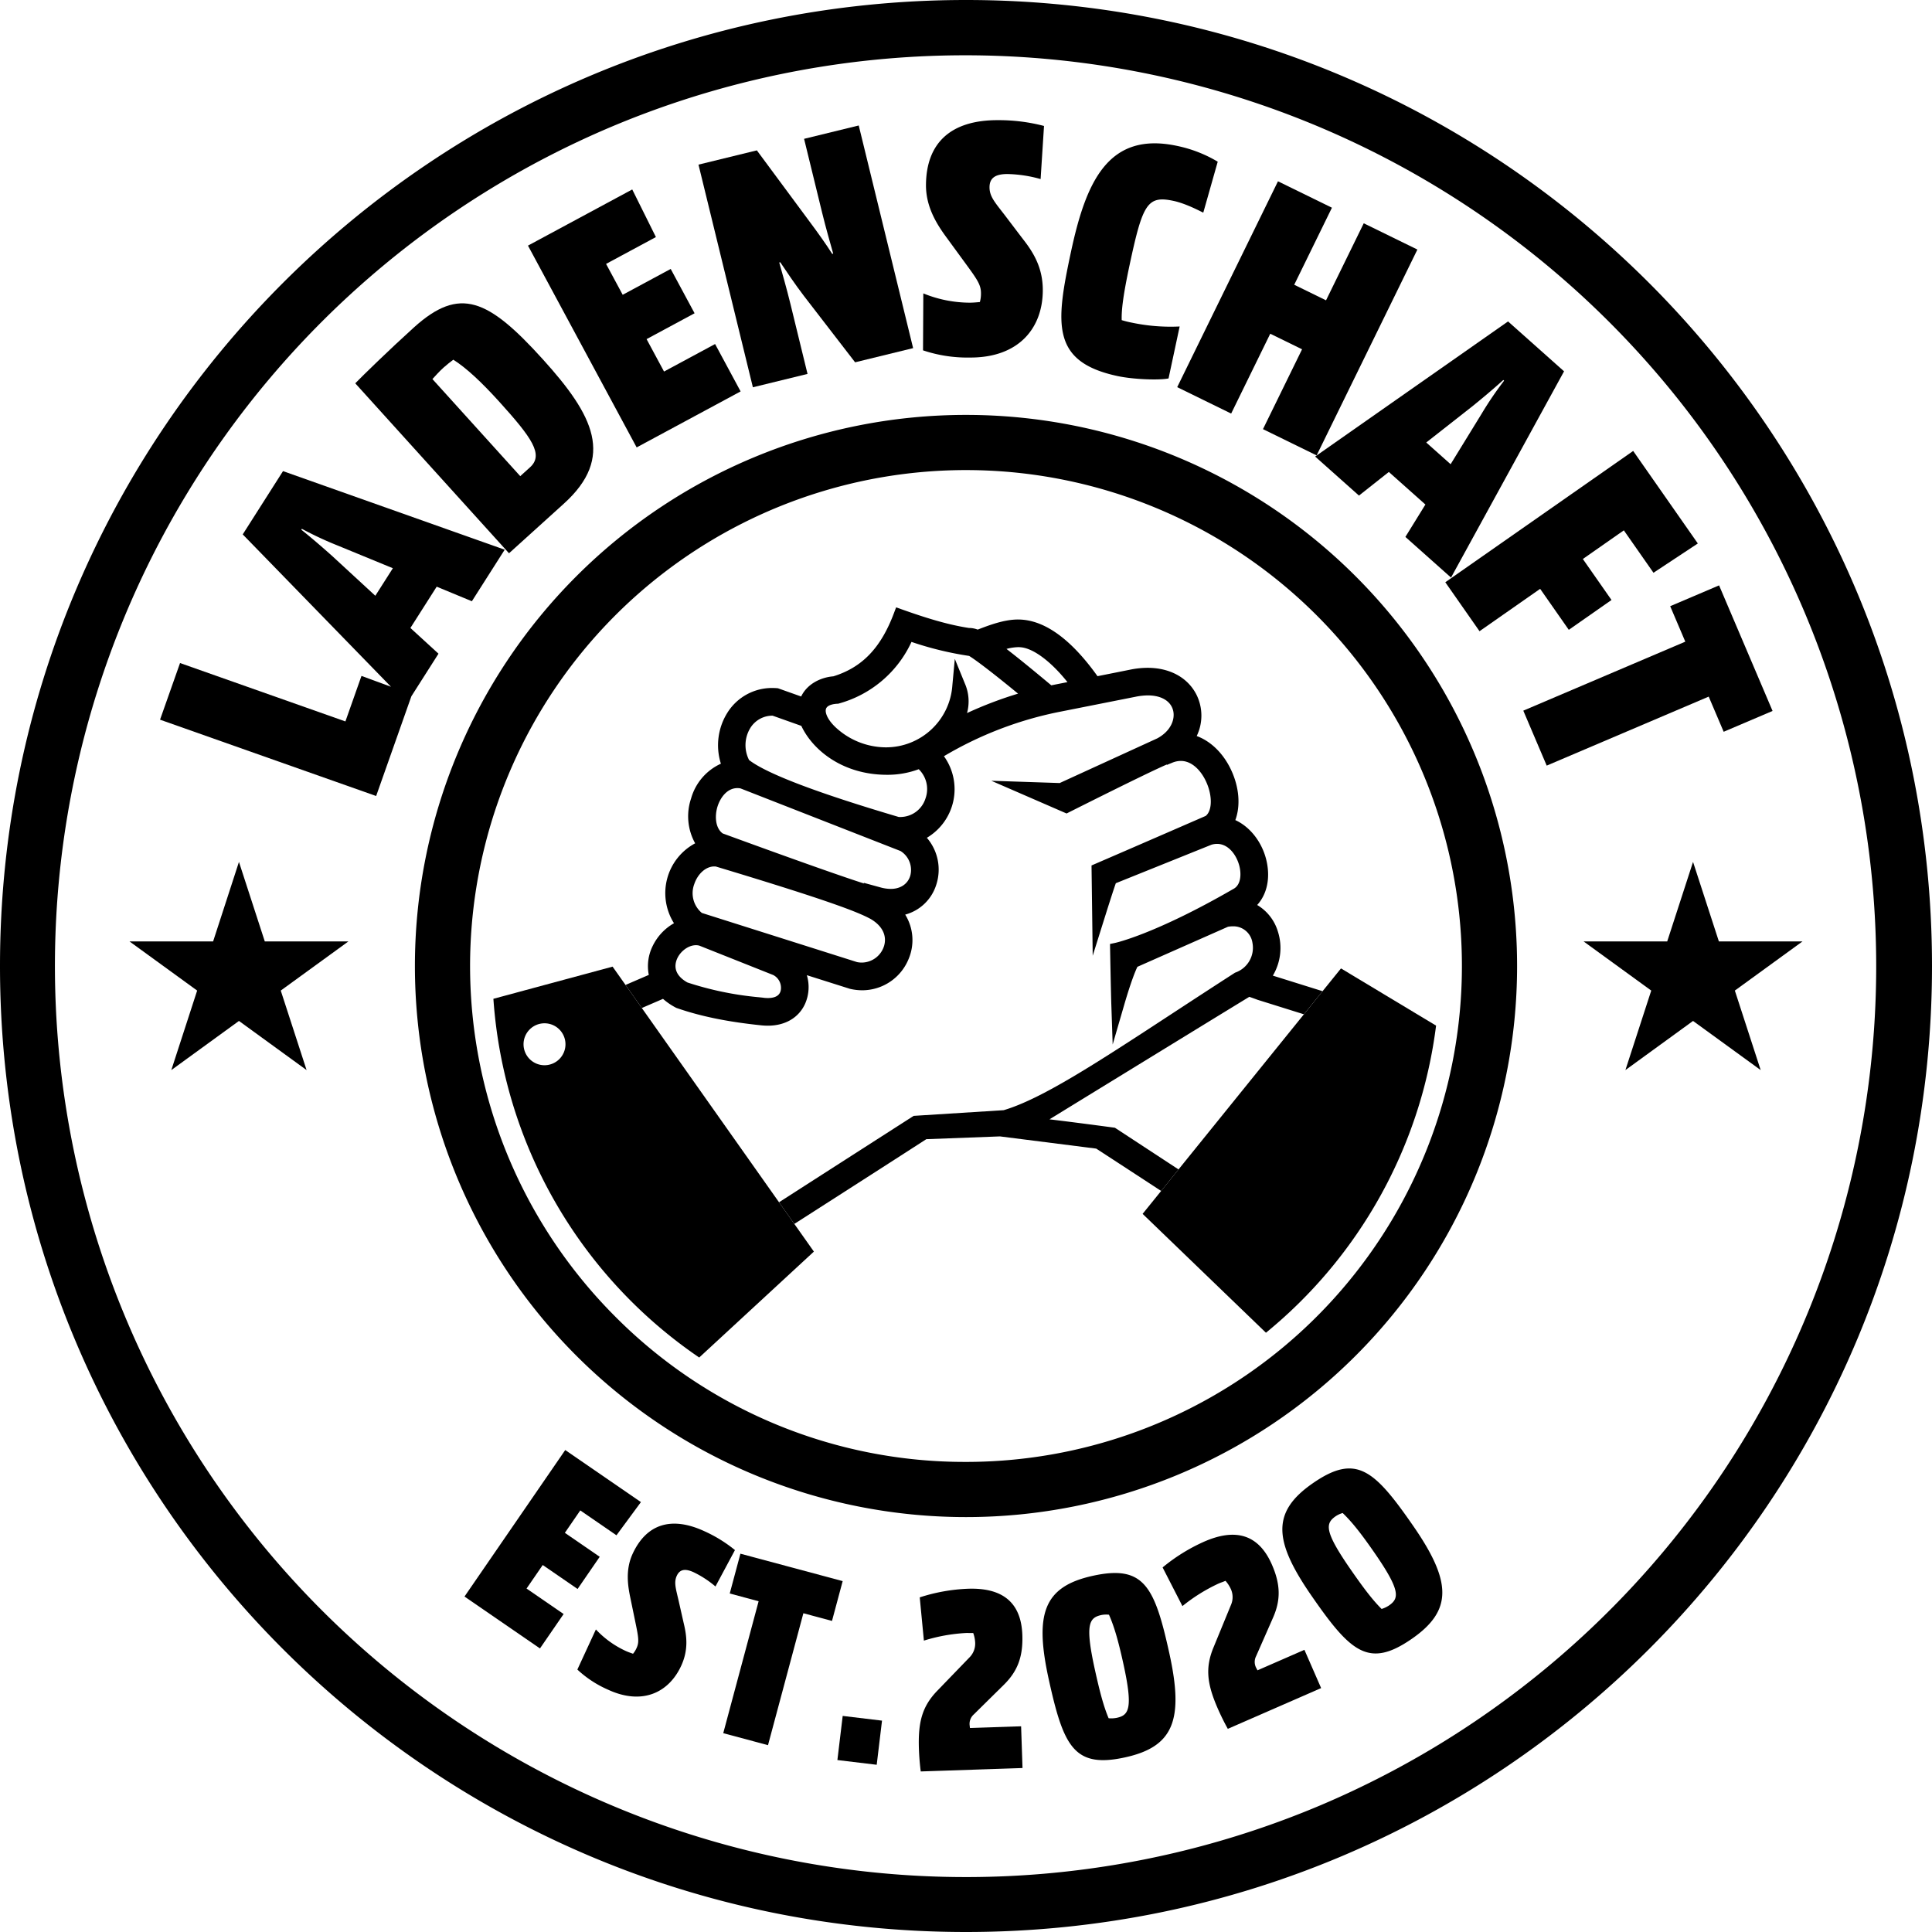
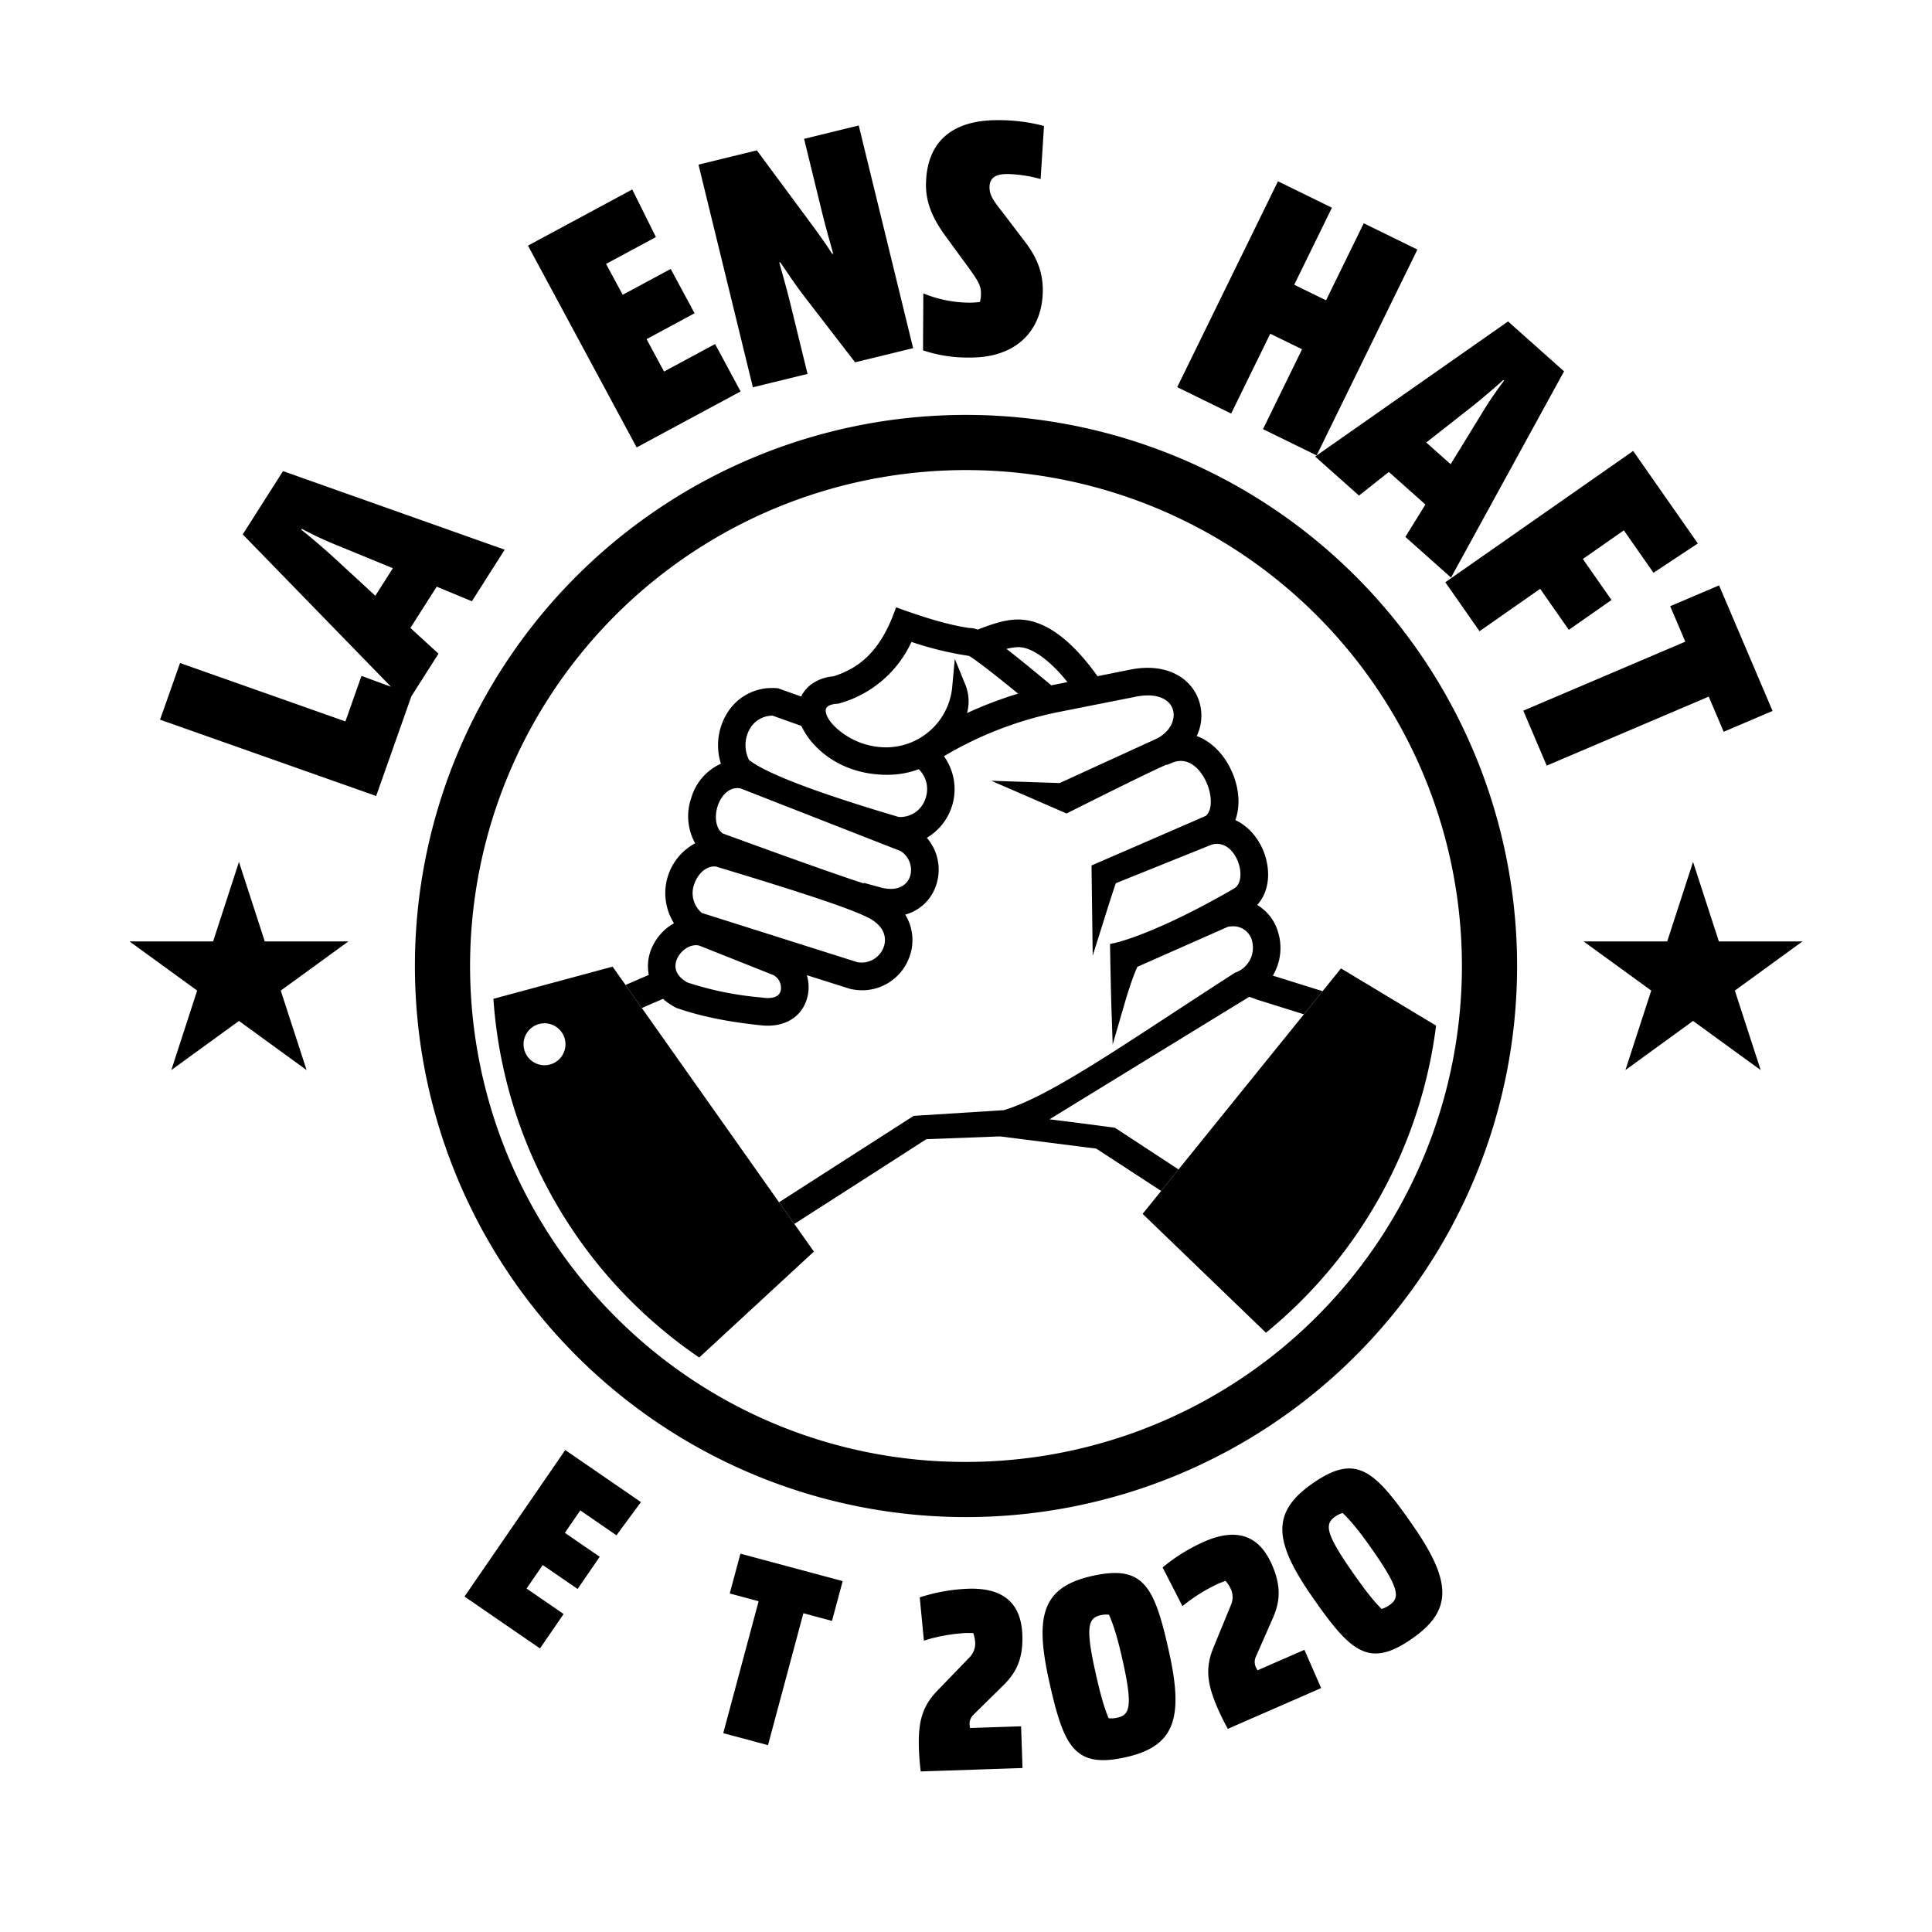
<svg xmlns="http://www.w3.org/2000/svg" viewBox="0 0 595.276 595.276">
  <defs>
    <style>.a{fill:#000000;}</style>
  </defs>
-   <path class="a" d="M298,.029C133.619.029.362,133.286.362,297.667S133.619,595.304,298,595.304,595.638,462.048,595.638,297.667,462.381.029,298,.029ZM407.232,556.258A280.715,280.715,0,0,1,188.768,39.076a280.715,280.715,0,0,1,218.463,517.182Z" transform="translate(-0.362 -0.029)" />
  <path class="a" d="M298,127.867A169.799,169.799,0,1,0,467.799,297.667,169.799,169.799,0,0,0,298,127.867ZM189.954,405.712A152.799,152.799,0,1,1,298,450.466,151.799,151.799,0,0,1,189.954,405.712Z" transform="translate(-0.362 -0.029)" />
  <path class="a" d="M126.811,193.517l8.103-12.726,10.839,4.491,10.114-15.885-68.304-24.208L75.151,164.684,120.833,211.632l-9.094-3.344L106.786,222.312,55.836,204.319,49.672,221.773l66.588,23.516,10.851-30.726,8.356-13.124Zm-10.806-9.924L102.657,171.289c-3.963-3.538-7.105-6.173-9.46-8.053l.172-.271a106.991,106.991,0,0,0,11.151,5.197l16.887,6.946Z" transform="translate(-0.362 -0.029)" />
-   <path class="a" d="M174.095,155.213c15.79-14.284,9.164-27.19-6.412-44.408C150.744,92.079,142.002,88.157,127.879,100.933c-7.617,6.891-15.741,14.816-18.057,17.2l47.373,52.368Zm-37.063-41.928c.952-.861,1.976-1.644,3-2.426,3.967,2.472,8.813,7.032,14.125,12.903,10.121,11.188,13.8,16.372,9.516,20.248l-3.015,2.728-27.06-29.914C134.478,115.883,135.604,114.577,137.032,113.285Z" transform="translate(-0.362 -0.029)" />
  <polygon class="a" points="228.193 120.603 220.329 106.001 204.596 114.474 199.219 104.488 214.009 96.522 206.653 82.863 191.862 90.828 186.738 81.313 202.094 73.043 194.802 58.375 162.677 75.676 196.162 137.853 228.193 120.603" />
  <path class="a" d="M249.173,115.24,243.918,93.724c-1.244-5.093-2.544-9.512-3.46-12.813l.312-.076c1.905,2.839,4.505,6.72,7.263,10.342L263.83,111.66l17.878-4.367-16.758-68.602L248.111,42.804l5.535,22.659c1.244,5.093,2.519,9.408,3.435,12.709l-.312.076c-1.801-2.864-4.479-6.616-7.262-10.342L233.559,46.359l-17.982,4.393,16.758,68.602Z" transform="translate(-0.362 -0.029)" />
  <path class="a" d="M321.663,89.554c.036-6.955-2.828-11.678-6.123-15.868l-5.631-7.413c-2.976-3.868-4.679-5.695-4.663-8.584.016-2.996,2.055-4.055,5.585-4.036a40.228,40.228,0,0,1,10.157,1.551l1.049-16.365A54.834,54.834,0,0,0,307.923,37.052c-14.766-.078-22.187,7.159-22.254,19.998-.037,7.062,3.679,12.538,6.441,16.298l5.417,7.411c3.931,5.371,5.1,6.982,5.085,9.657a9.651,9.651,0,0,1-.335,2.673c-1.07.101-2.141.203-3.211.197a38.013,38.013,0,0,1-14.216-2.857l-.092,17.547a42.983,42.983,0,0,0,14.434,2.216C314.171,110.271,321.602,101.216,321.663,89.554Z" transform="translate(-0.362 -0.029)" />
-   <path class="a" d="M344.699,115.899c4.917,1.052,12.847,1.324,15.708.732l3.423-16.008a57.961,57.961,0,0,1-14.737-1.181,30.179,30.179,0,0,1-3.116-.775c-.106-3.086.438-7.675,2.45-17.092,4.004-18.729,5.445-21.375,13.502-19.652,4.29.917,9.163,3.71,9.186,3.605l4.446-15.68a40.431,40.431,0,0,0-12.526-4.866c-21.24-4.541-28.078,11.065-32.708,32.724C325.607,99.782,324.192,111.515,344.699,115.899Z" transform="translate(-0.362 -0.029)" />
  <polygon class="a" points="379.339 127.425 391.382 102.824 401.184 107.622 389.141 132.223 405.67 140.315 436.718 76.889 420.189 68.798 408.57 92.534 398.768 87.736 410.387 63.999 393.762 55.861 362.713 119.286 379.339 127.425" />
  <path class="a" d="M419.079,152.723l9.204-7.276L439.548,155.481l-6.168,9.981,14.062,12.525,34.826-63.548L465.011,99.067l-59.435,41.628ZM454.09,125.162c4.126-3.346,7.229-6.026,9.462-8.049l.24.213a106.987,106.987,0,0,0-6.915,10.176l-9.559,15.557-7.511-6.689Z" transform="translate(-0.362 -0.029)" />
  <polygon class="a" points="455.86 194.485 474.541 181.429 483.367 194.059 496.524 184.865 487.698 172.235 500.327 163.409 509.46 176.477 523.125 167.45 503.204 138.945 445.317 179.399 455.86 194.485" />
  <polygon class="a" points="531.088 225.468 546.152 219.053 529.672 180.362 514.61 186.777 519.264 197.705 469.35 218.964 476.562 235.897 526.476 214.638 531.088 225.468" />
  <polygon class="a" points="167.223 482.203 177.961 489.586 184.78 479.67 174.043 472.286 178.792 465.379 189.94 473.045 197.477 462.816 174.156 446.779 143.118 491.917 166.37 507.906 173.66 497.305 162.239 489.452 167.223 482.203" />
-   <path class="a" d="M217.425,471.829c-10.398-4.806-17.965-2.084-22.144,6.957-2.298,4.974-1.437,10.035-.696,13.577l1.44,6.975c1.047,5.056,1.354,6.569.483,8.453a7.485,7.485,0,0,1-1.097,1.779c-.788-.273-1.577-.546-2.33-.894a29.5,29.5,0,0,1-9.116-6.591L178.255,514.444a33.35,33.35,0,0,0,9.475,6.208c10.549,4.874,18.708.872,22.503-7.341,2.264-4.897,1.761-9.152.784-13.171l-1.591-7.044c-.856-3.688-1.47-5.526-.53-7.561.975-2.109,2.755-2.201,5.241-1.053a31.244,31.244,0,0,1,6.67,4.363l6.006-11.215A42.512,42.512,0,0,0,217.425,471.829Z" transform="translate(-0.362 -0.029)" />
  <polygon class="a" points="228.133 478.714 224.844 490.98 233.742 493.366 222.843 534.013 236.632 537.711 247.532 497.064 256.35 499.43 259.64 487.164 228.133 478.714" />
  <path class="a" d="M299.219,532.453c-.003-.083-.11-.826-.122-1.158a3.887,3.887,0,0,1,1.31-3.034l9.243-9.113c4.099-4.041,5.944-8.421,5.713-15.306-.344-10.202-6.224-14.654-16.758-14.3a55.163,55.163,0,0,0-14.858,2.659l1.279,13.326A52.889,52.889,0,0,1,297.901,503.185c.747-.025,1.58.029,2.326.004a10.078,10.078,0,0,1,.596,2.887,6.019,6.019,0,0,1-1.755,4.626l-10.03,10.386c-4.572,4.805-5.823,9.58-5.546,17.792.131,3.898.563,6.873.566,6.956l31.355-1.056-.434-12.856Z" transform="translate(-0.362 -0.029)" />
  <path class="a" d="M337.038,485.565c-15.238,3.356-17.955,11.858-13.51,32.041,4.535,20.588,7.808,27.347,23.532,23.883,14.914-3.285,18.107-11.552,13.591-32.059C356.117,488.842,352.844,482.084,337.038,485.565Zm7.426,43.748a8.69,8.69,0,0,1-2.521.13c-1.435-3.424-2.588-7.504-4.23-14.961-3.07-13.941-1.824-16,1.985-16.84a7.62,7.62,0,0,1,2.358-.094c1.533,3.486,2.768,7.549,4.41,15.006C349.538,526.495,348.193,528.492,344.464,529.313Z" transform="translate(-0.362 -0.029)" />
  <path class="a" d="M387.818,514.677c-.033-.076-.408-.728-.541-1.032a3.885,3.885,0,0,1,.097-3.303l5.227-11.883c2.318-5.27,2.416-10.022-.341-16.336-4.086-9.355-11.194-11.323-20.854-7.104a55.204,55.204,0,0,0-12.828,7.957l6.108,11.914a52.955,52.955,0,0,1,11.103-6.932c.685-.299,1.479-.555,2.163-.854a10.084,10.084,0,0,1,1.619,2.463,6.024,6.024,0,0,1,.077,4.947l-5.488,13.356c-2.476,6.153-1.875,11.054,1.413,18.584,1.562,3.575,3.062,6.181,3.095,6.257l28.753-12.557-5.149-11.79Z" transform="translate(-0.362 -0.029)" />
  <path class="a" d="M404.873,457.026c-12.829,8.885-12.118,17.782-.352,34.773,12.003,17.332,17.595,22.345,30.833,13.177,12.556-8.695,12.375-17.557.42-34.82C423.771,452.824,418.18,447.811,404.873,457.026Zm23.461,37.668a8.713,8.713,0,0,1-2.283,1.076c-2.626-2.624-5.24-5.963-9.588-12.24-8.128-11.737-7.756-14.115-4.549-16.336a7.62,7.62,0,0,1,2.147-.982c2.74,2.646,5.424,5.937,9.771,12.214C431.961,490.162,431.473,492.52,428.334,494.694Z" transform="translate(-0.362 -0.029)" />
-   <rect class="a" x="258.4" y="530.151" width="13.696" height="12.202" transform="translate(-299.171 735.63) rotate(-83.151)" />
  <polygon class="a" points="529.611 290.067 521.65 265.566 513.69 290.067 487.929 290.067 508.77 305.209 500.809 329.709 521.65 314.567 542.492 329.709 534.531 305.209 555.372 290.067 529.611 290.067" />
  <polygon class="a" points="73.625 265.566 65.664 290.067 39.903 290.067 60.745 305.209 52.784 329.709 73.625 314.567 94.466 329.709 86.506 305.209 107.347 290.067 81.586 290.067 73.625 265.566" />
  <path class="a" d="M362.221,361.91l1.263-1.563q-9.04-5.93-19.222-12.596l-.379-.248-.449-.061c-1.68-.226-12.086-1.624-19.715-2.533,21.227-13.029,56.002-34.363,61.572-37.745.886.307,1.731.611,2.523.907l.051.019.052.016,14.195,4.442,1.352-1.673,3.049-3.773,1.352-1.673-15.322-4.794a16.641,16.641,0,0,0,1.553-13.594,14.266,14.266,0,0,0-6.381-8.17c2.692-2.955,3.862-7.217,3.179-11.995-.908-6.344-4.843-11.843-9.908-14.163,1.647-4.447,1.195-10.166-1.328-15.513-2.395-5.076-6.227-8.795-10.574-10.389a14.459,14.459,0,0,0-.119-12.831c-2.694-5.202-8.166-8.186-15.013-8.186a26.949,26.949,0,0,0-5.315.556q-5.055,1.017-10.12,2.02c-7.862-11.014-15.7-16.873-23.31-17.418-.375-.03-.78-.046-1.188-.046-4.222,0-8.732,1.692-12.415,3.112a7.722,7.722,0,0,0-2.669-.507l-.041 0c-6.974-1.066-14.009-3.364-20.577-5.692l-1.849-.655-.691,1.835c-4.02,10.675-9.779,16.673-18.652,19.416-3.862.31-8.063,2.327-9.915,6.215l-6.902-2.452-.248-.088-.262-.021c-.487-.039-.978-.059-1.458-.059a16.191,16.191,0,0,0-13.818,7.551,18.859,18.859,0,0,0-2.043,15.774,16.756,16.756,0,0,0-9.187,10.723,17.13,17.13,0,0,0,1.257,13.808,17.398,17.398,0,0,0-6.523,24.621,16.112,16.112,0,0,0-6.512,6.91,13.978,13.978,0,0,0-1.251,9.015l-7.167,3.094,1.179,1.669,2.66,3.766,1.179,1.669,6.531-2.819a19.813,19.813,0,0,0,3.971,2.714l.13.068.139.048c7.354,2.557,15.629,4.25,26.041,5.328a19.519,19.519,0,0,0,2.019.108c5.343,0,9.523-2.453,11.467-6.73a12.703,12.703,0,0,0,.547-8.83q6.611,2.094,13.224,4.184l.08.025.081.018a16.859,16.859,0,0,0,3.714.424,15.458,15.458,0,0,0,14.244-9.605,14.911,14.911,0,0,0-1.035-13.709,13.781,13.781,0,0,0,9.549-9.138,15.016,15.016,0,0,0-2.877-14.533,17.397,17.397,0,0,0,5.265-25.135,112.924,112.924,0,0,1,34.974-13.547L350.315,214.695a18.931,18.931,0,0,1,3.729-.401c4.135 0,7.04,1.734,7.771,4.638.657,2.61-.594,6.271-4.86,8.589l-30.091,13.776-10.581-.353-10.486-.35,9.623,4.183,12.711,5.526.858.373.837-.42c20.018-10.05,27.41-13.541,30.032-14.663l.06.107,1.636-.669a6.949,6.949,0,0,1,2.63-.55c4.093 0,7.245,4.187,8.552,8.336,1.184,3.758.816,7.254-.882,8.607-22.437,9.771-33.842,14.686-33.954,14.735l-1.226.528.018,1.335.185,14L337.039,294.51l3.743-11.914c2.047-6.516,2.968-9.274,3.382-10.437l29.456-11.855a6.07,6.07,0,0,1,1.735-.266c3.605 0,6.109,3.612,6.91,6.968.586,2.456.434,5.748-1.925,6.942l-.049.025-.048.028c-23.976,13.846-36.131,16.513-36.251,16.538l-1.618.341.028,1.654c.243,13.005.368,16.769.369,16.806l.423,12.517,3.497-12.027c2.219-7.634,3.588-10.818,4.122-11.914l27.894-12.338a9.037,9.037,0,0,1,1.541-.139,5.925,5.925,0,0,1,6.008,5.078,8.09,8.09,0,0,1-5.207,9.15l-.176.071-.16.103c-6.865,4.422-13.145,8.53-19.219,12.503-23.304,15.243-40.179,26.281-51.888,29.75l-27.212,1.716-.517.033-.436.28Q258.954,358.54,240.393,370.462l1.155,1.635,2.405,3.404,1.155,1.635q4.808-3.083,9.589-6.147c10.192-6.532,20.727-13.283,31.074-19.963l22.695-.857,29.649,3.76c1.753,1.139,9.305,6.048,20.01,13.051l1.265-1.565ZM314.668,199.446l.027.002c3.942.224,9.48,4.359,14.566,10.752-2.264.447-3.976.785-4.976.985-4.493-3.742-9.108-7.579-13.811-11.215a15.371,15.371,0,0,1,3.646-.546c.182,0,.356.007.522.02ZM208.656,296.387c.71-2.781,3.519-5.13,6.135-5.13a4.014,4.014,0,0,1,1.043.135l22.774,9.056a4.442,4.442,0,0,1,2.332,4.639c-.293,1.628-1.646,2.454-4.019,2.454-.315,0-.65-.016-.995-.047-.48-.07-1.12-.136-1.921-.218a99.379,99.379,0,0,1-21.852-4.539C209.224,301.087,208.016,298.894,208.656,296.387Zm5.609-23.924c1.078-3.221,3.607-5.471,6.151-5.471a4.509,4.509,0,0,1,.537.032c35.396,10.664,43.869,14.082,47.703,16.174,3.481,2.043,4.992,5.005,4.145,8.131a7.257,7.257,0,0,1-6.903,5.283,7.59,7.59,0,0,1-1.463-.145l-47.82-15.149A7.921,7.921,0,0,1,214.265,272.463Zm66.568-2.632c-.75,2.555-2.999,4.081-6.017,4.081a12.094,12.094,0,0,1-3.175-.464l-5.185-1.421.157.234c-5.606-1.792-17.754-5.994-43.578-15.439-2.295-1.666-2.469-5.363-1.638-8.156.798-2.68,2.892-5.81,6.171-5.81a5.616,5.616,0,0,1,.925.079l49.34,19.308A6.868,6.868,0,0,1,280.833,269.831Zm4.692-23.805a8.157,8.157,0,0,1-7.834,5.732q-.214,0-.432-.01c-25.145-7.434-40.647-13.334-46.098-17.545a10.113,10.113,0,0,1,.279-9.686,7.985,7.985,0,0,1,6.947-3.978l.031 0,8.845,3.143c3.584,7.634,12.936,15.071,26.367,15.071a27.441,27.441,0,0,0,9.806-1.719A8.524,8.524,0,0,1,285.525,246.026Zm-30.662-27.597c.428-1.289,2.614-1.527,3.535-1.569l.241-.011.232-.068a34.792,34.792,0,0,0,22.333-18.972,101.641,101.641,0,0,0,17.625,4.297l.126.018c1.267.752,5.505,3.746,15.085,11.626a121.11,121.11,0,0,0-15.719,5.982,13.744,13.744,0,0,0-.678-9.125l-3.091-7.569-.753,8.14a20.498,20.498,0,0,1-20.545,19.117,22.874,22.874,0,0,1-14.432-5.293C255.51,222.287,254.445,219.689,254.863,218.429Z" transform="translate(-0.362 -0.029)" />
  <path class="a" d="M413.538,298.41l-5.673,7.02-1.352,1.673-3.049,3.773-1.352,1.673-38.628,47.799-1.263,1.563-2.832,3.504-1.265,1.565-5.705,7.059,38,36.622A145.77,145.77,0,0,0,442.837,316.037Z" transform="translate(-0.362 -0.029)" />
  <path class="a" d="M241.548,372.097l-1.155-1.635-42.278-59.85-1.179-1.669-2.66-3.766-1.179-1.669-3.989-5.647-36.724,9.911a145.853,145.853,0,0,0,63.415,110.527L251.132,385.664l-6.024-8.528-1.155-1.635Zm-73.416-43.856a6.46,6.46,0,1,1,6.46-6.46A6.46,6.46,0,0,1,168.132,328.241Z" transform="translate(-0.362 -0.029)" />
</svg>